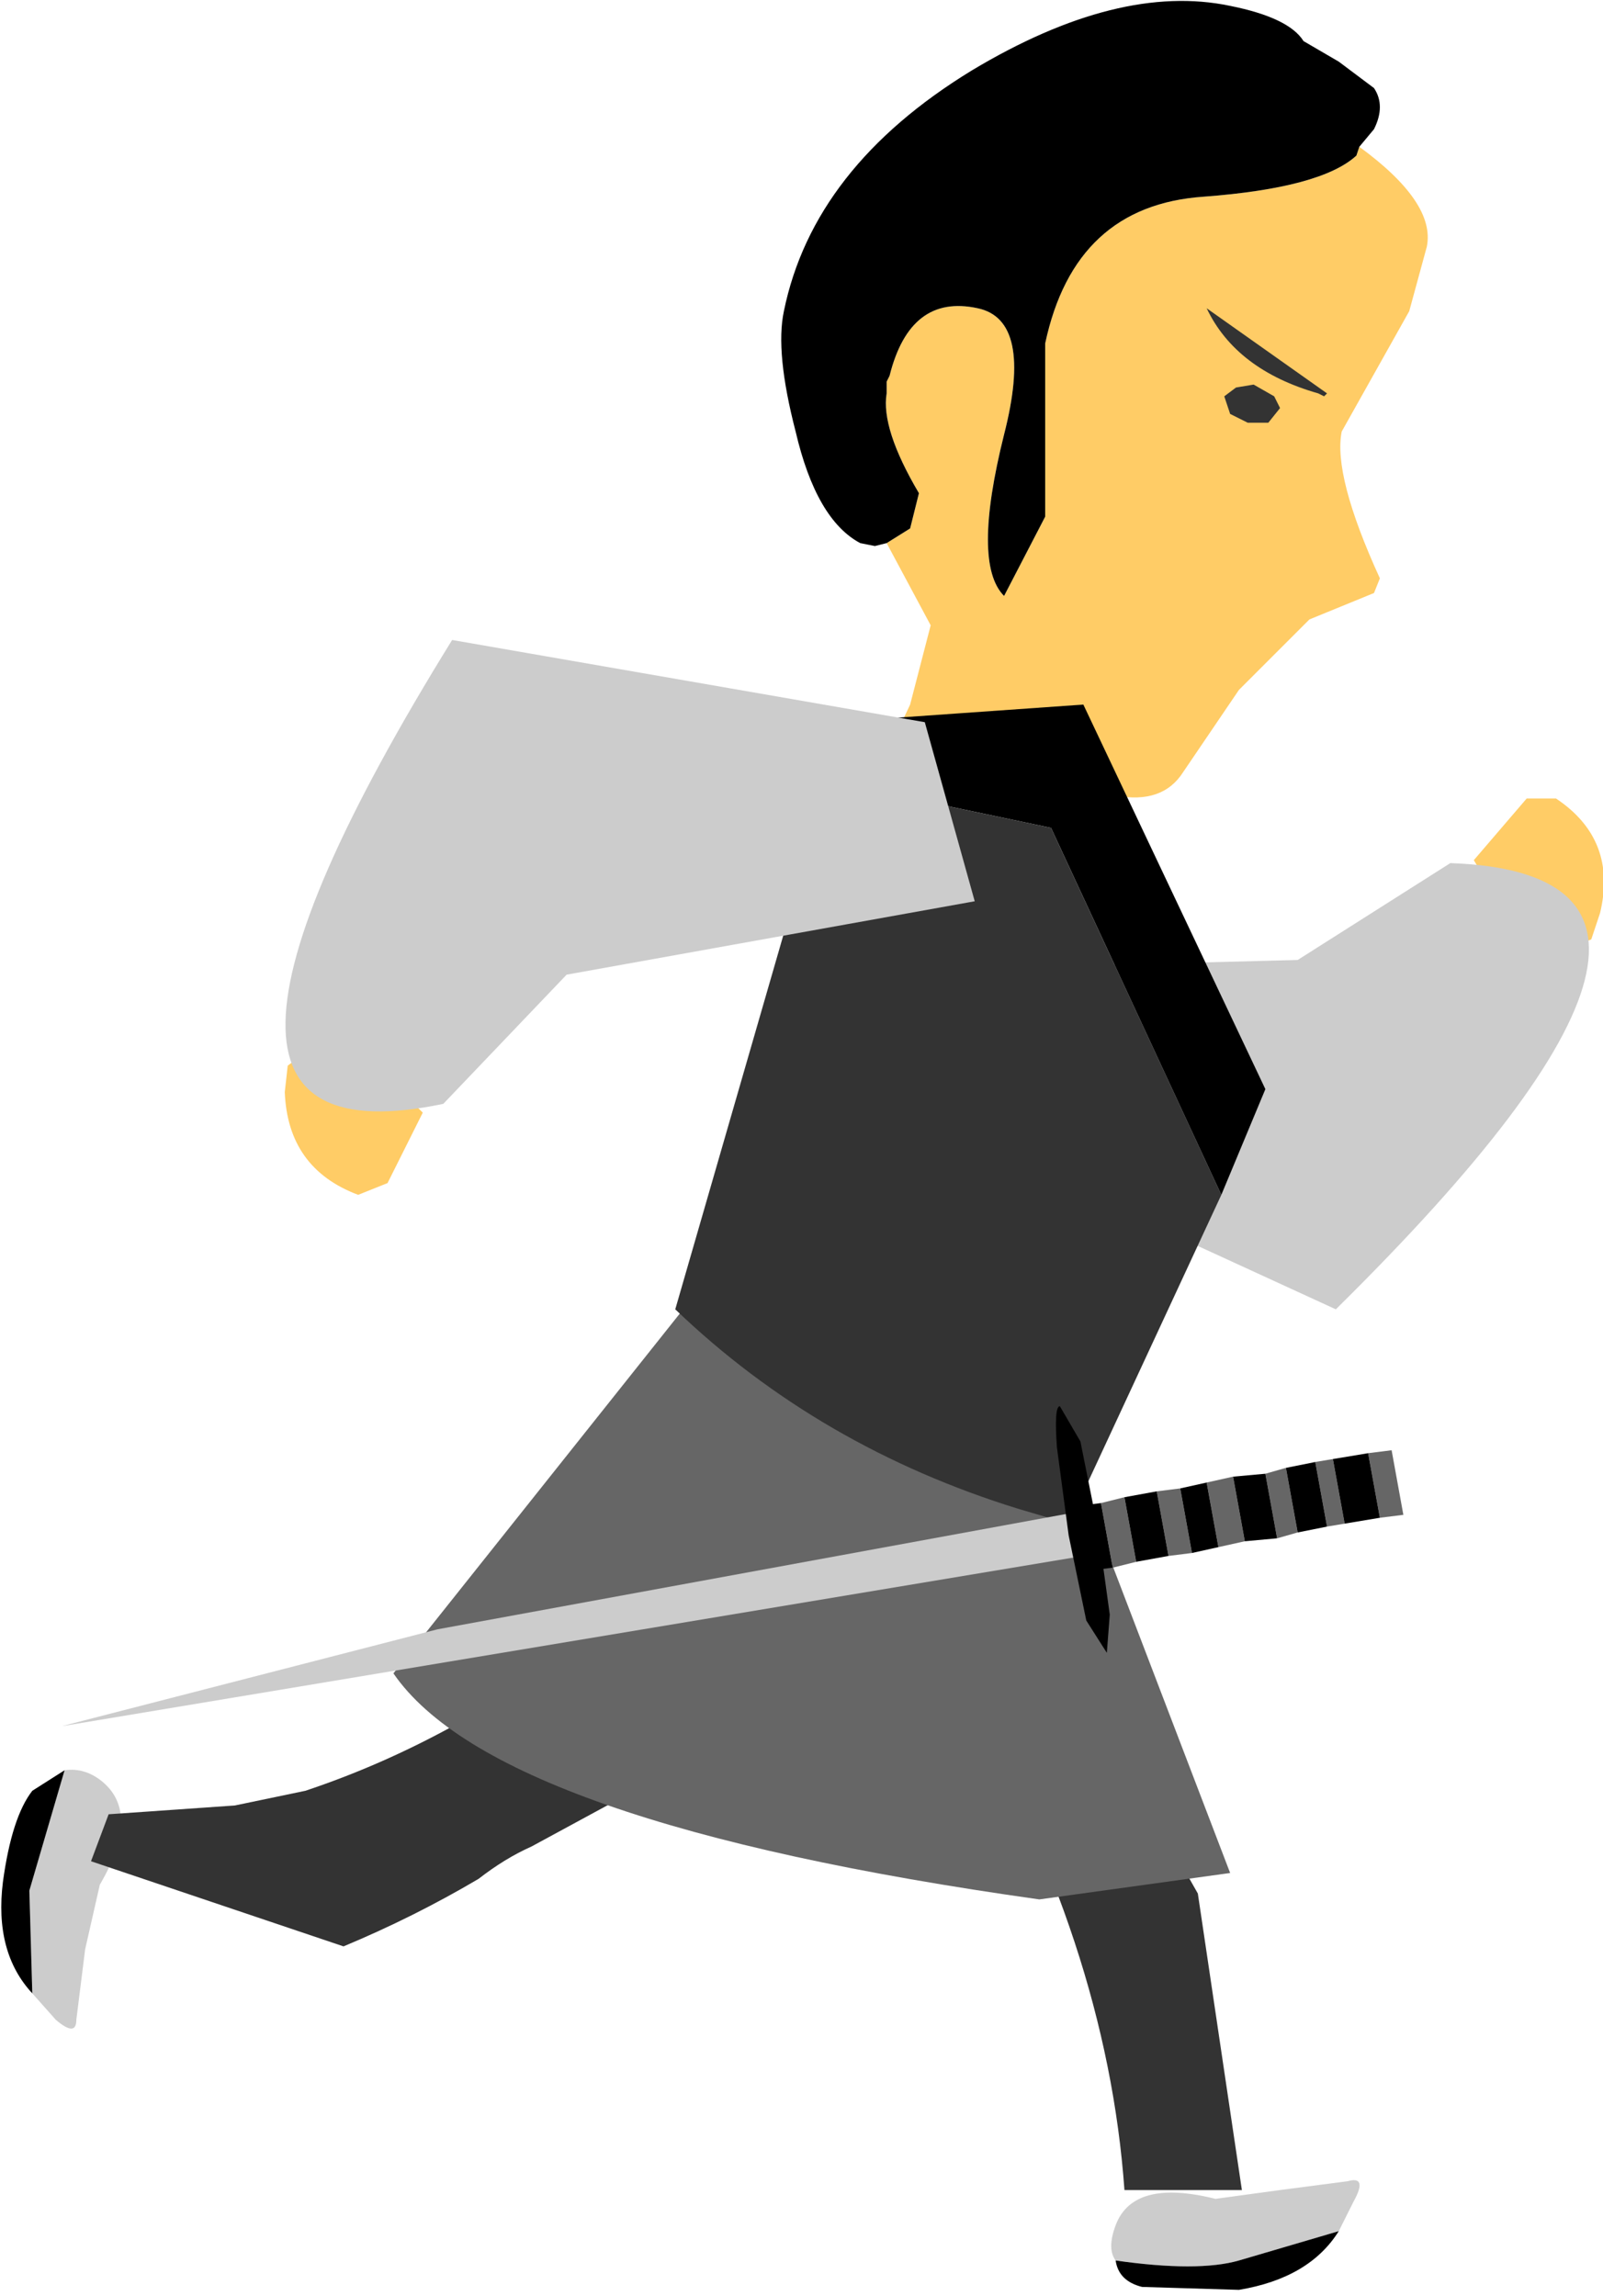
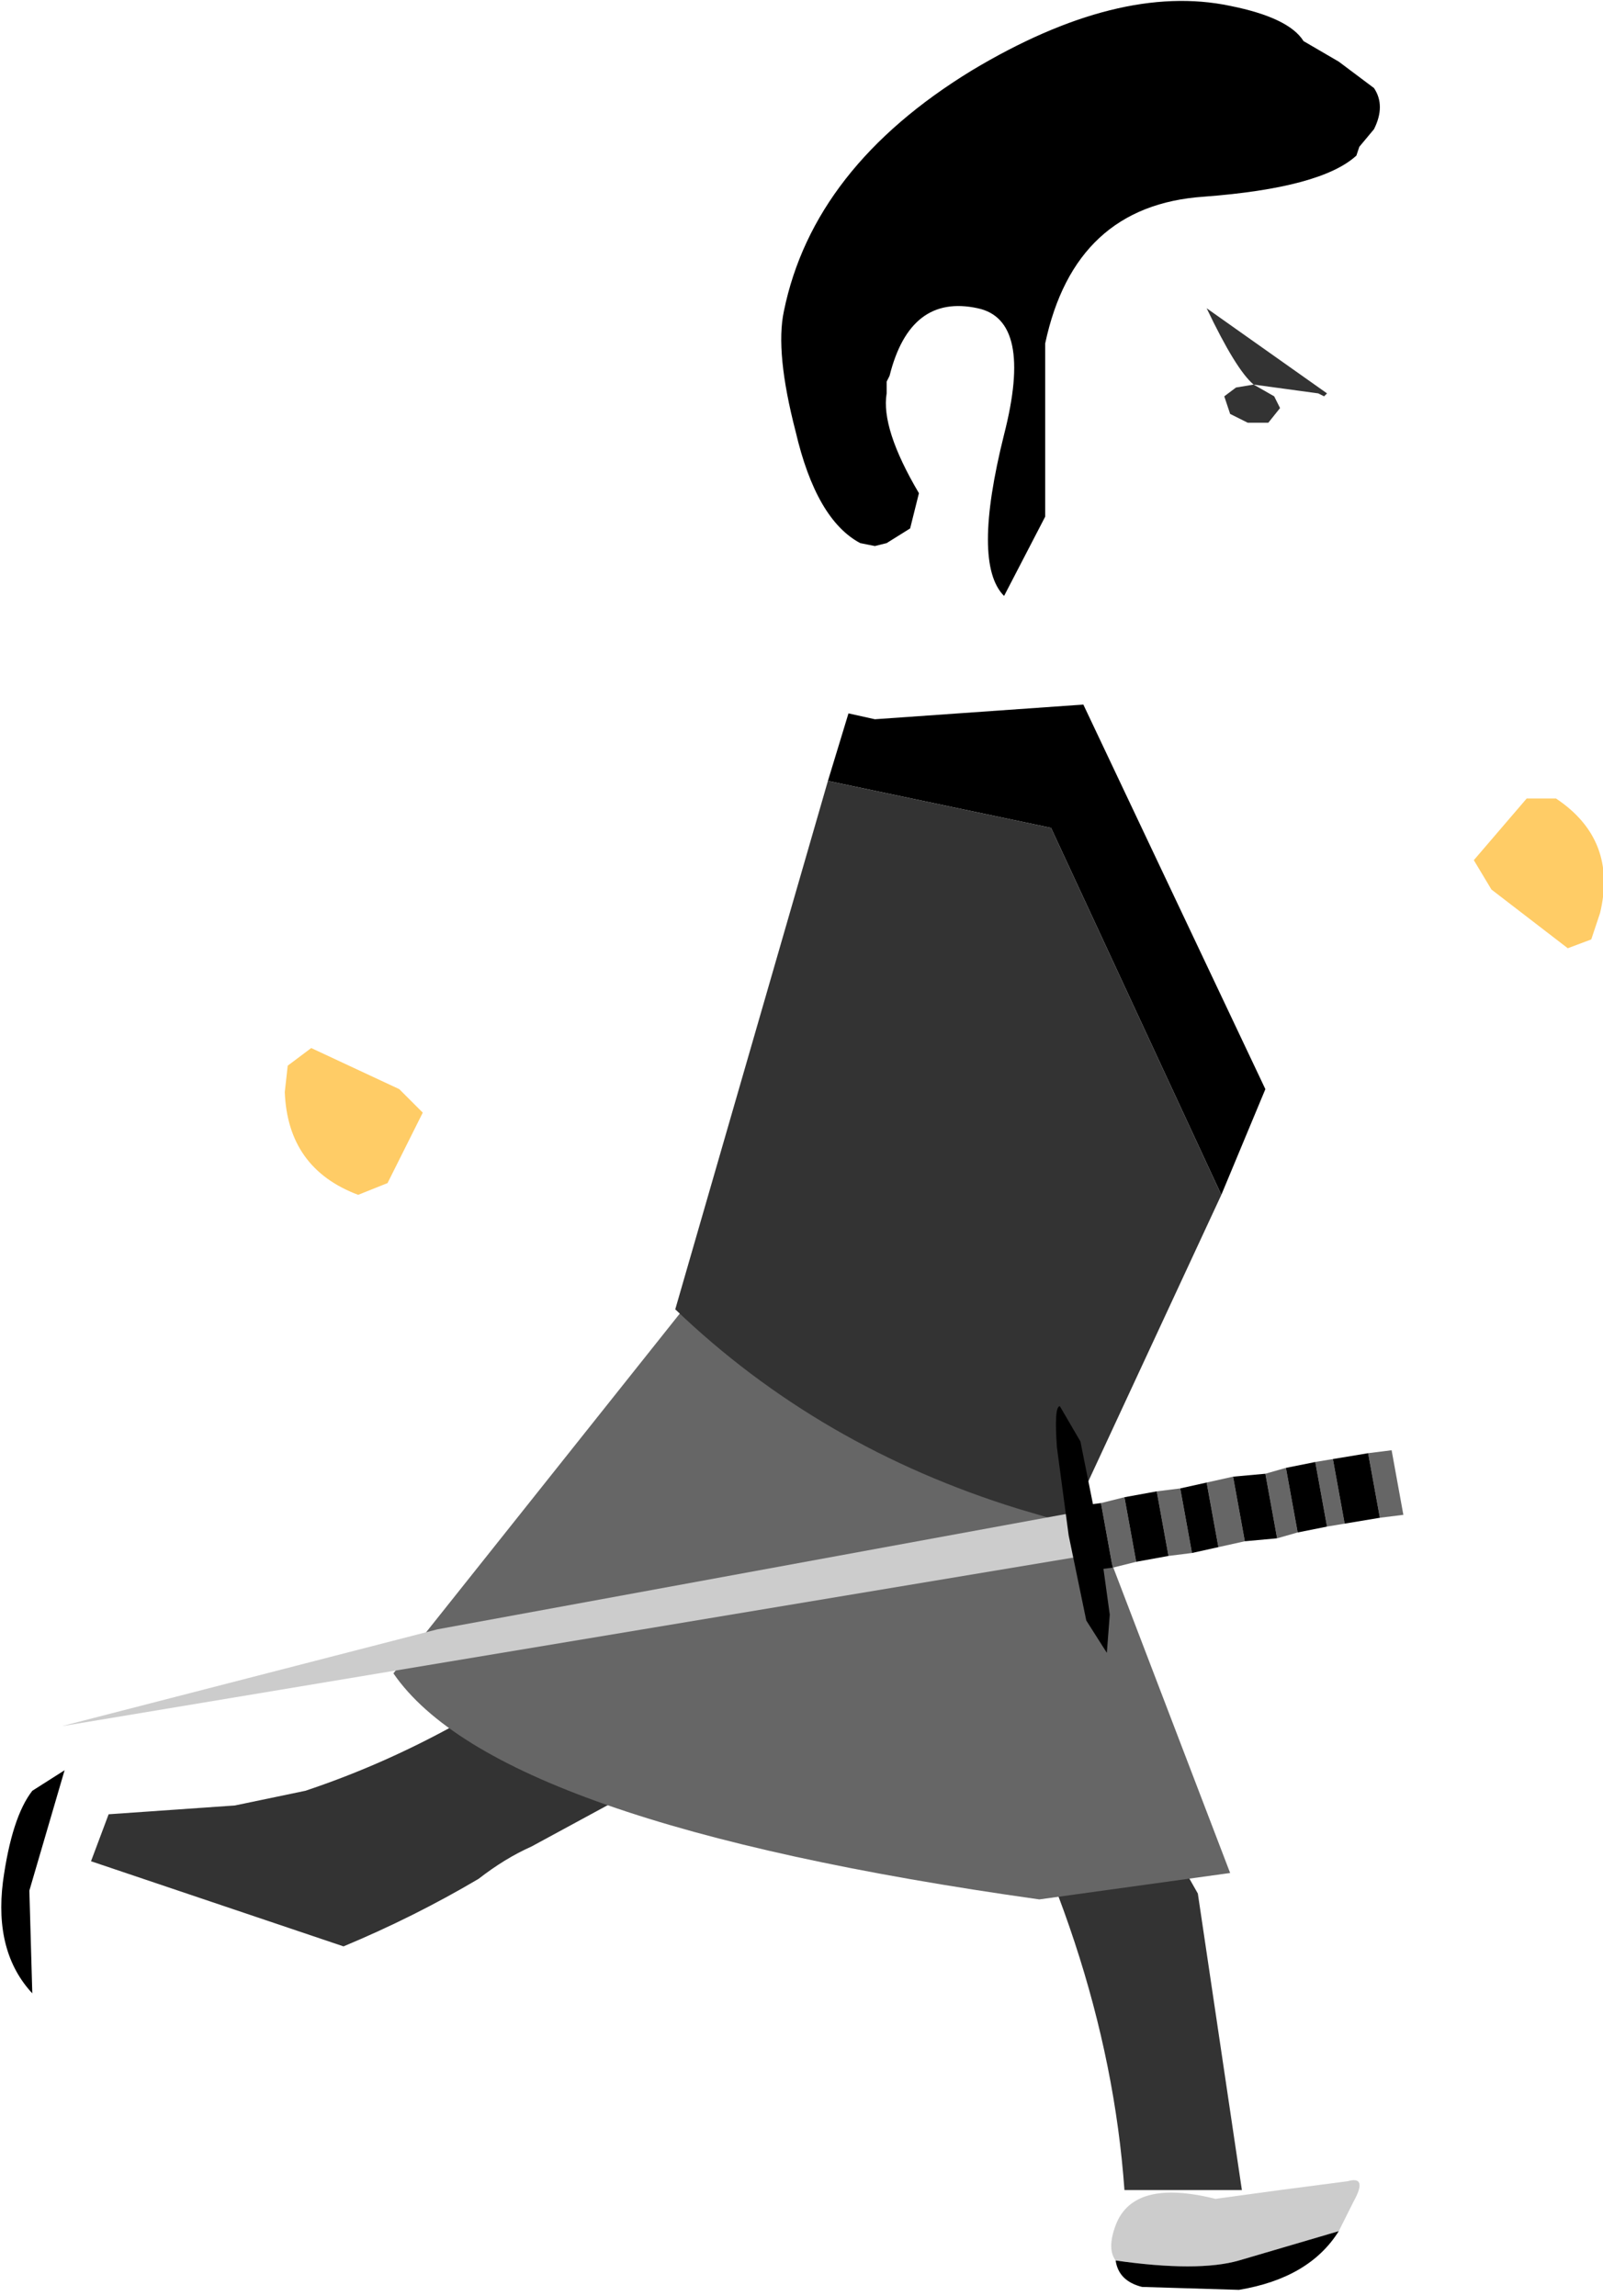
<svg xmlns="http://www.w3.org/2000/svg" height="39.1px" width="27.3px">
  <g transform="matrix(1.0, 0.0, 0.0, 1.0, 12.9, 6.5)">
-     <path d="M10.25 -4.0 Q11.55 -3.05 11.4 -2.3 L11.1 -1.2 9.95 0.85 Q9.8 1.6 10.6 3.35 L10.5 3.6 9.4 4.05 8.2 5.25 7.25 6.65 Q6.9 7.2 6.1 7.05 5.2 6.85 4.35 6.0 L4.05 7.15 2.2 6.35 2.6 5.5 2.95 4.15 2.2 2.75 2.6 2.5 2.75 1.9 Q2.1 0.8 2.2 0.2 L2.2 0.1 2.2 0.0 2.25 -0.1 Q2.6 -1.5 3.75 -1.25 4.7 -1.05 4.2 0.9 3.65 3.1 4.2 3.65 L4.9 2.3 4.9 -0.65 Q5.4 -3.0 7.6 -3.15 9.6 -3.3 10.2 -3.85 L10.25 -4.0" fill="#ffcc66" fill-rule="evenodd" stroke="none" />
    <path d="M2.2 2.75 L2.0 2.8 1.75 2.75 Q1.0 2.35 0.65 0.85 0.3 -0.5 0.45 -1.2 0.95 -3.65 3.65 -5.3 6.15 -6.8 8.05 -6.4 9.05 -6.2 9.3 -5.8 L9.9 -5.45 10.5 -5.0 Q10.7 -4.7 10.5 -4.3 L10.25 -4.0 10.2 -3.85 Q9.6 -3.3 7.6 -3.15 5.4 -3.0 4.9 -0.65 L4.9 2.3 4.2 3.65 Q3.65 3.1 4.2 0.9 4.7 -1.05 3.75 -1.25 2.6 -1.5 2.25 -0.1 L2.2 0.0 2.2 0.1 2.2 0.2 Q2.1 0.8 2.75 1.9 L2.6 2.5 2.2 2.75" fill="#000000" fill-rule="evenodd" stroke="none" />
    <path d="M9.9 31.5 L8.2 32.0 Q7.5 32.2 6.1 32.0 5.95 31.8 6.1 31.4 6.4 30.6 7.8 30.95 L8.9 30.8 10.05 30.65 Q10.4 30.55 10.15 31.0 L9.9 31.5" fill="#cccccc" fill-rule="evenodd" stroke="none" />
    <path d="M6.1 32.0 Q7.5 32.2 8.2 32.0 L9.9 31.5 Q9.4 32.3 8.2 32.5 L6.55 32.45 Q6.15 32.35 6.1 32.0" fill="#000000" fill-rule="evenodd" stroke="none" />
    <path d="M6.25 30.8 Q5.95 26.6 3.45 22.3 L4.95 21.25 7.5 25.75 8.25 30.8 6.25 30.8" fill="#333333" fill-rule="evenodd" stroke="none" />
-     <path d="M-11.8 23.65 Q-11.45 23.6 -11.15 23.85 -10.5 24.4 -11.2 25.6 L-11.45 26.7 -11.6 27.9 Q-11.6 28.2 -11.95 27.9 L-12.35 27.45 -12.4 25.7 -11.8 23.65" fill="#cccccc" fill-rule="evenodd" stroke="none" />
    <path d="M-12.35 27.45 Q-13.0 26.75 -12.85 25.55 -12.7 24.45 -12.35 24.0 L-11.8 23.65 -12.4 25.7 -12.35 27.45" fill="#000000" fill-rule="evenodd" stroke="none" />
    <path d="M-2.85 21.35 L0.85 22.4 -3.85 24.95 Q-4.3 25.15 -4.75 25.5 -5.85 26.15 -7.05 26.65 L-11.35 25.2 -11.05 24.4 -8.9 24.25 -7.7 24.0 Q-5.15 23.15 -2.85 21.35" fill="#333333" fill-rule="evenodd" stroke="none" />
    <path d="M13.6 7.1 Q14.65 7.8 14.35 9.05 L14.2 9.5 13.8 9.65 12.5 8.65 12.2 8.15 13.1 7.1 13.6 7.1" fill="#ffcc66" fill-rule="evenodd" stroke="none" />
-     <path d="M3.4 10.0 L9.2 9.85 11.8 8.2 Q17.35 8.4 9.85 15.8 L3.1 12.7 3.4 10.0" fill="#cccccc" fill-rule="evenodd" stroke="none" />
    <path d="M-0.35 14.65 L5.2 17.95 8.05 25.4 4.8 25.85 Q-4.45 24.55 -6.2 22.0 L-0.35 14.65" fill="#666666" fill-rule="evenodd" stroke="none" />
    <path d="M1.2 6.8 L1.55 5.65 2.0 5.75 5.55 5.5 8.65 12.05 7.9 13.85 5.0 7.6 1.2 6.8" fill="#000000" fill-rule="evenodd" stroke="none" />
    <path d="M1.2 6.8 L5.0 7.6 7.9 13.85 5.3 19.45 4.45 19.2 Q1.05 18.15 -1.4 15.8 L1.2 6.8" fill="#333333" fill-rule="evenodd" stroke="none" />
-     <path d="M8.45 0.05 L8.8 0.25 8.9 0.45 8.7 0.7 8.35 0.7 8.05 0.55 7.95 0.25 8.15 0.1 8.45 0.05 M9.55 0.2 Q8.15 -0.2 7.65 -1.25 L9.7 0.2 9.65 0.25 9.55 0.2" fill="#333333" fill-rule="evenodd" stroke="none" />
+     <path d="M8.45 0.05 L8.8 0.25 8.9 0.45 8.7 0.7 8.35 0.7 8.05 0.55 7.95 0.25 8.15 0.1 8.45 0.05 Q8.15 -0.2 7.65 -1.25 L9.7 0.2 9.65 0.25 9.55 0.2" fill="#333333" fill-rule="evenodd" stroke="none" />
    <path d="M-6.8 13.85 Q-8.0 13.4 -8.05 12.1 L-8.0 11.65 -7.6 11.35 -6.1 12.05 -5.7 12.45 -6.3 13.65 -6.8 13.85" fill="#ffcc66" fill-rule="evenodd" stroke="none" />
-     <path d="M3.7 8.85 L-3.25 10.1 -5.35 12.3 Q-10.8 13.45 -5.2 4.4 L2.85 5.8 3.7 8.85" fill="#cccccc" fill-rule="evenodd" stroke="none" />
    <path d="M10.6 19.35 L10.4 18.25 10.8 18.2 11.0 19.3 10.6 19.35 M9.8 18.35 L10.0 19.45 9.7 19.5 9.5 18.4 9.8 18.35 M5.65 20.25 L5.5 20.3 5.3 19.2 5.45 19.15 5.65 20.25 M5.85 19.1 L6.25 19.0 6.45 20.1 6.05 20.2 5.85 19.1 M6.8 18.9 L7.2 18.85 7.4 19.95 7.0 20.0 6.8 18.9 M7.65 18.75 L8.1 18.65 8.3 19.75 7.85 19.85 7.65 18.75 M8.65 18.6 L9.0 18.5 9.2 19.6 8.85 19.7 8.65 18.6" fill="#666666" fill-rule="evenodd" stroke="none" />
    <path d="M10.4 18.25 L10.6 19.35 10.0 19.45 9.8 18.35 10.4 18.25 M5.45 19.15 L5.85 19.1 6.05 20.2 5.65 20.25 5.45 19.15 M6.25 19.0 L6.8 18.9 7.0 20.0 6.45 20.1 6.25 19.0 M7.2 18.85 L7.65 18.75 7.85 19.85 7.4 19.95 7.2 18.85 M8.1 18.65 L8.65 18.6 8.85 19.7 8.3 19.75 8.1 18.65 M9.0 18.5 L9.5 18.4 9.7 19.5 9.2 19.6 9.0 18.5" fill="#000000" fill-rule="evenodd" stroke="none" />
    <path d="M-11.85 22.9 L-5.45 21.25 5.45 19.25 5.55 20.0 -11.85 22.9" fill="#cccccc" fill-rule="evenodd" stroke="none" />
    <path d="M6.0 21.0 L5.95 21.65 5.6 21.1 5.3 19.65 5.1 18.15 Q5.05 17.45 5.15 17.45 L5.5 18.05 5.8 19.55 6.0 21.0" fill="#000000" fill-rule="evenodd" stroke="none" />
  </g>
</svg>